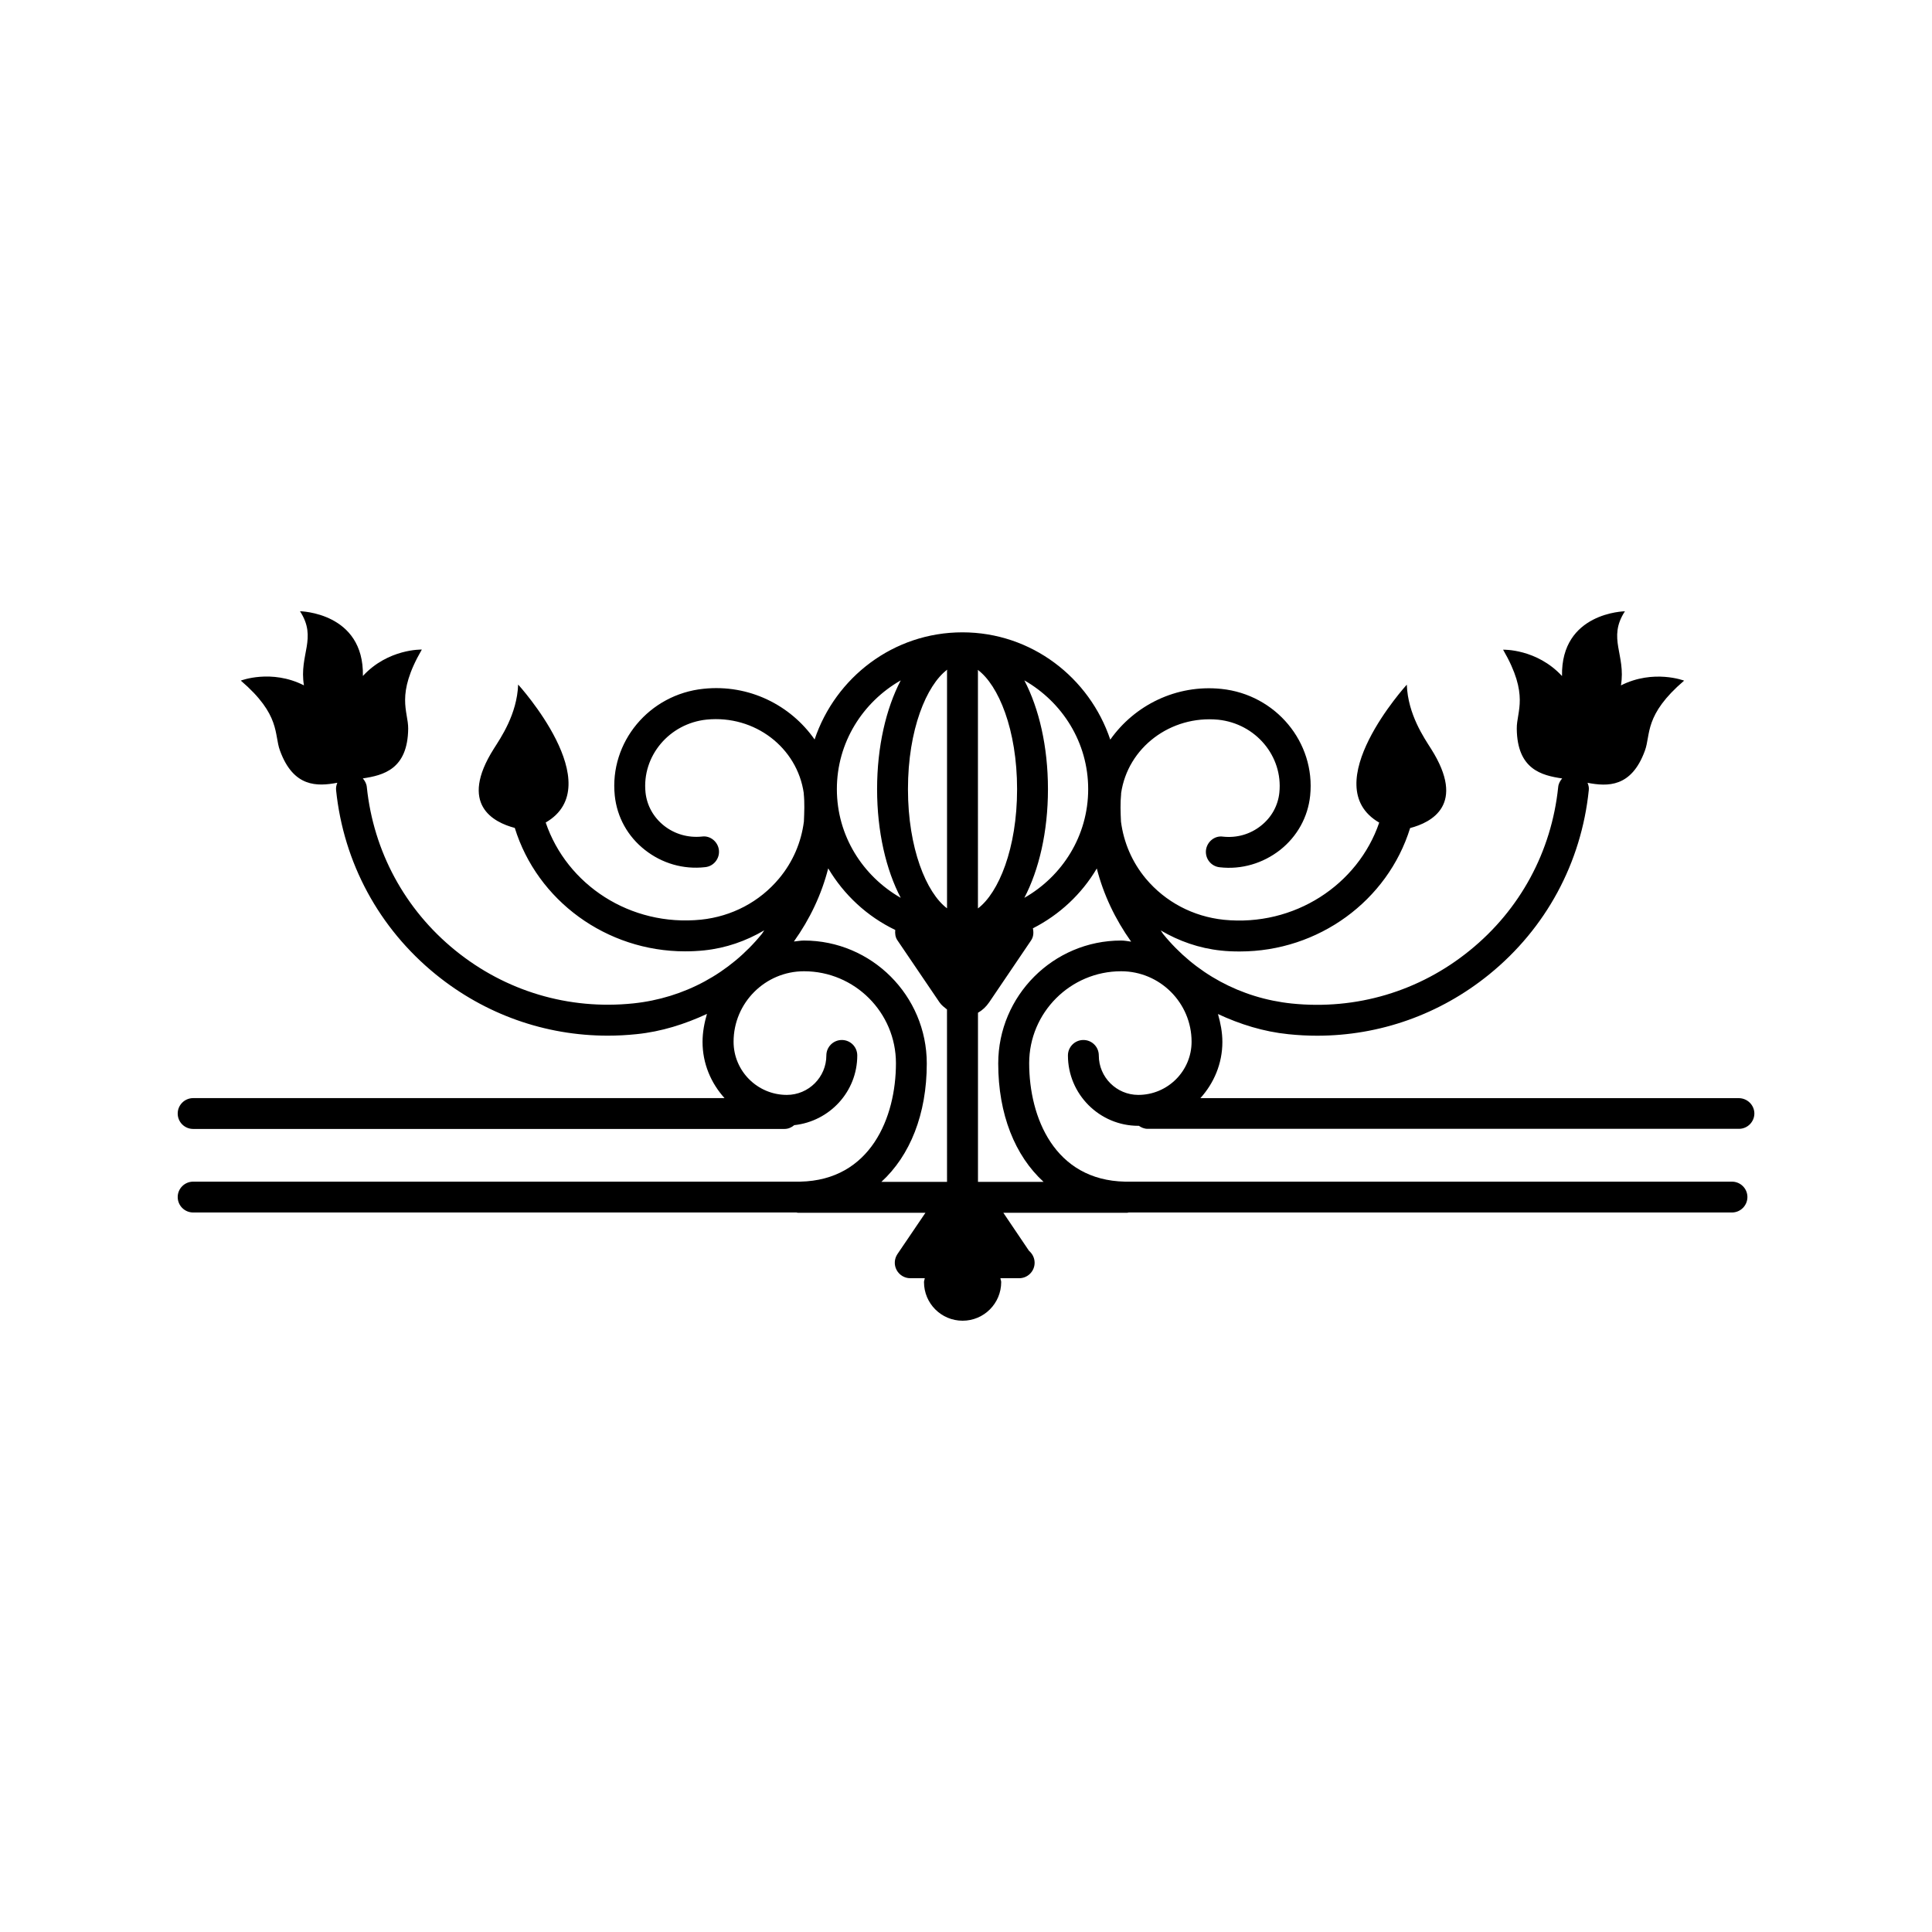
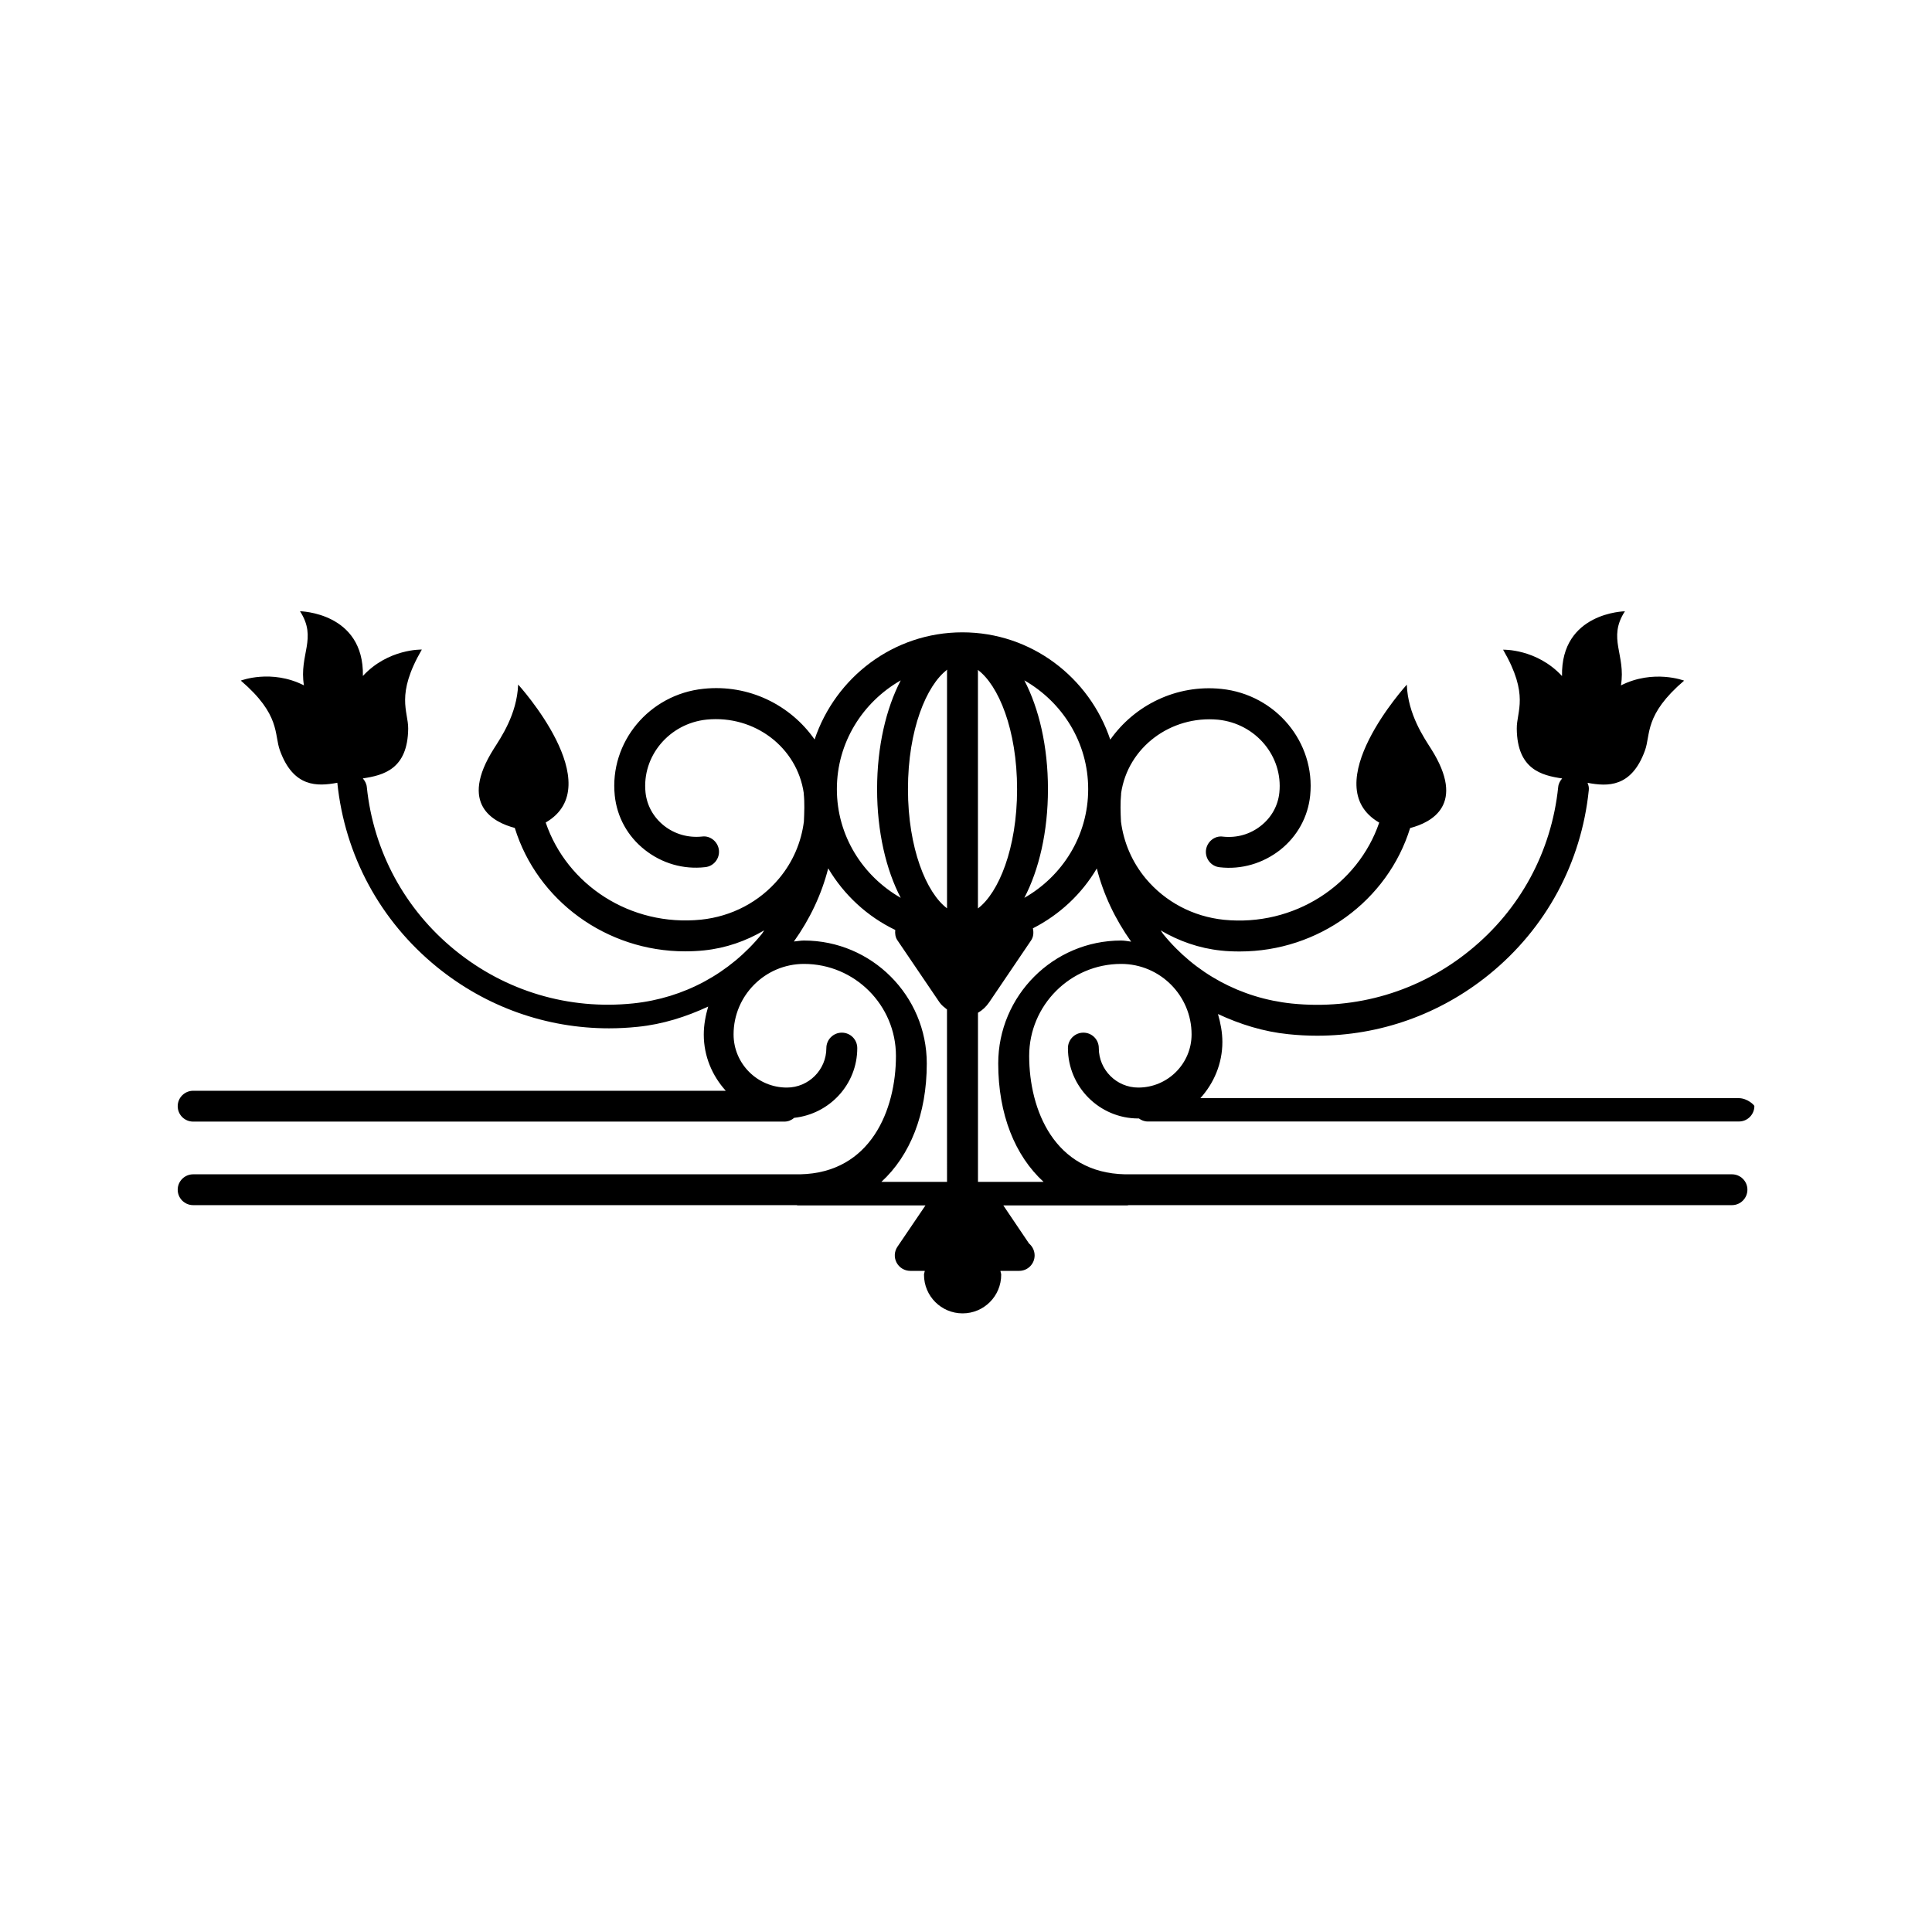
<svg xmlns="http://www.w3.org/2000/svg" version="1.1" id="Layer_1" x="0px" y="0px" width="50px" height="50px" viewBox="0 0 50 50" enable-background="new 0 0 50 50" xml:space="preserve">
  <g>
-     <path d="M44.998,28.42H31.066c0.35-0.388,0.569-0.894,0.569-1.454c0-0.252-0.048-0.491-0.114-0.723   c0.57,0.266,1.18,0.457,1.823,0.522c0.249,0.026,0.497,0.039,0.743,0.039c1.619,0,3.178-0.551,4.453-1.586   c1.469-1.192,2.385-2.887,2.578-4.771c0.008-0.066-0.008-0.131-0.033-0.188c0.52,0.099,1.137,0.124,1.485-0.832   c0.155-0.422-0.024-0.924,1.015-1.812c0,0-0.791-0.303-1.635,0.123c0.131-0.797-0.354-1.217,0.103-1.918   c0,0-1.66,0.025-1.628,1.676c-0.656-0.71-1.525-0.682-1.525-0.682c0.686,1.181,0.348,1.592,0.354,2.045   c0.011,1.053,0.643,1.209,1.175,1.287c-0.054,0.062-0.095,0.135-0.103,0.223c-0.173,1.669-0.984,3.172-2.289,4.229   c-1.302,1.059-2.938,1.545-4.607,1.373c-1.314-0.137-2.498-0.775-3.331-1.802c-0.022-0.028-0.037-0.062-0.06-0.09   c0.469,0.276,0.994,0.462,1.555,0.521c0.164,0.019,0.328,0.024,0.492,0.024c2.041,0,3.828-1.317,4.408-3.194   c0.555-0.145,1.457-0.605,0.543-2.049c-0.179-0.284-0.6-0.888-0.629-1.662c0,0-2.375,2.607-0.714,3.57   c-0.551,1.613-2.2,2.697-4.019,2.515c-0.797-0.083-1.514-0.461-2.021-1.065c-0.358-0.43-0.573-0.938-0.643-1.474   c-0.011-0.239-0.021-0.479,0.004-0.724c0-0.003-0.001-0.008-0.001-0.01c0.171-1.186,1.281-2.021,2.513-1.905   c0.97,0.101,1.679,0.944,1.583,1.885c-0.035,0.341-0.205,0.646-0.479,0.861c-0.276,0.219-0.623,0.319-0.982,0.28   c-0.217-0.032-0.416,0.138-0.439,0.355c-0.021,0.221,0.138,0.416,0.357,0.438c0.564,0.065,1.119-0.102,1.561-0.447   c0.445-0.352,0.721-0.852,0.779-1.407c0.141-1.379-0.891-2.617-2.298-2.762c-1.168-0.121-2.25,0.425-2.875,1.313   c-0.538-1.606-2.041-2.777-3.827-2.777c-1.785,0-3.287,1.169-3.825,2.773c-0.622-0.89-1.7-1.436-2.875-1.312   c-1.407,0.144-2.438,1.383-2.297,2.762c0.058,0.558,0.334,1.058,0.779,1.407c0.441,0.348,0.995,0.512,1.56,0.447   c0.22-0.021,0.379-0.22,0.357-0.438c-0.023-0.22-0.226-0.385-0.439-0.354c-0.358,0.037-0.706-0.063-0.982-0.281   c-0.273-0.217-0.443-0.521-0.479-0.861c-0.096-0.939,0.614-1.785,1.583-1.885c1.243-0.122,2.343,0.723,2.513,1.906   c0,0.002-0.001,0.006-0.001,0.009c0.025,0.243,0.014,0.483,0.004,0.723c-0.068,0.535-0.283,1.044-0.642,1.474   c-0.505,0.605-1.223,0.983-2.021,1.066c-1.829,0.184-3.47-0.9-4.019-2.514c1.663-0.965-0.713-3.571-0.713-3.571   c-0.03,0.774-0.451,1.378-0.63,1.662c-0.913,1.442-0.012,1.903,0.543,2.049c0.58,1.877,2.368,3.194,4.409,3.194   c0.163,0,0.327-0.008,0.492-0.025c0.561-0.058,1.084-0.242,1.555-0.519c-0.022,0.028-0.037,0.062-0.059,0.089   c-0.833,1.025-2.016,1.665-3.331,1.802c-1.67,0.173-3.306-0.315-4.608-1.373c-1.303-1.058-2.116-2.561-2.288-4.229   c-0.009-0.086-0.05-0.159-0.103-0.221c0.532-0.08,1.163-0.236,1.174-1.289c0.003-0.451-0.333-0.863,0.353-2.045   c0,0-0.87-0.027-1.525,0.683c0.032-1.648-1.628-1.675-1.628-1.675c0.456,0.701-0.029,1.119,0.102,1.918   c-0.844-0.428-1.634-0.123-1.634-0.123c1.038,0.889,0.858,1.391,1.014,1.812c0.349,0.956,0.966,0.929,1.484,0.832   c-0.024,0.06-0.039,0.122-0.032,0.19c0.194,1.882,1.11,3.574,2.579,4.769c1.274,1.035,2.832,1.586,4.452,1.586   c0.247,0,0.495-0.013,0.744-0.039c0.645-0.065,1.252-0.259,1.823-0.524c-0.067,0.231-0.114,0.473-0.114,0.725   c0,0.562,0.219,1.066,0.569,1.454H4.999c-0.221,0-0.4,0.18-0.4,0.399c0,0.221,0.179,0.399,0.4,0.399h15.303   c0.098,0,0.184-0.039,0.253-0.098c0.914-0.099,1.631-0.864,1.631-1.804c0-0.223-0.179-0.4-0.4-0.4c-0.221,0-0.4,0.18-0.4,0.4   c0,0.562-0.459,1.021-1.023,1.021c-0.76,0-1.378-0.617-1.378-1.376c0-1.006,0.818-1.824,1.823-1.824   c1.312,0,2.379,1.067,2.379,2.38c0,1.4-0.654,3.028-2.479,3.065H4.999c-0.221,0-0.4,0.18-0.4,0.398c0,0.221,0.179,0.4,0.4,0.4   h15.614c0.012,0.001,0.021,0.007,0.034,0.007h3.304l-0.725,1.069c-0.083,0.123-0.092,0.281-0.022,0.412   c0.07,0.131,0.206,0.213,0.354,0.213h0.375c-0.003,0.033-0.02,0.064-0.02,0.1c0,0.553,0.447,1,0.999,1c0.552,0,0.999-0.447,0.999-1   c0-0.035-0.017-0.064-0.02-0.1h0.465c0.008,0,0.014,0,0.02,0c0.222,0,0.4-0.18,0.4-0.4c0-0.123-0.057-0.234-0.146-0.31   l-0.664-0.984h3.209c0.013,0,0.022-0.006,0.035-0.007h15.613c0.221,0,0.4-0.18,0.4-0.4c0-0.22-0.18-0.398-0.4-0.398H29.115   c-1.826-0.037-2.48-1.665-2.48-3.065c0-1.312,1.068-2.38,2.38-2.38c1.005,0,1.823,0.818,1.823,1.824   c0,0.759-0.619,1.376-1.379,1.376c-0.563,0-1.022-0.458-1.022-1.021c0-0.223-0.179-0.4-0.399-0.4c-0.222,0-0.4,0.18-0.4,0.4   c0,1.004,0.818,1.821,1.822,1.821c0.004,0,0.008-0.001,0.013-0.001c0.065,0.046,0.141,0.079,0.228,0.079h15.303   c0.221,0,0.399-0.18,0.399-0.399C45.401,28.598,45.22,28.42,44.998,28.42z M23.311,17.608c-0.379,0.727-0.612,1.711-0.612,2.815   s0.233,2.09,0.612,2.813c-0.982-0.562-1.653-1.604-1.653-2.813C21.658,19.214,22.329,18.169,23.311,17.608z M24.509,30.587h-1.699   c0.741-0.68,1.175-1.749,1.175-3.064c0-1.754-1.426-3.182-3.179-3.182c-0.089,0-0.173,0.018-0.26,0.025   c0.413-0.579,0.715-1.215,0.888-1.893c0.409,0.689,1.009,1.245,1.735,1.594c-0.009,0.094,0.001,0.187,0.055,0.266l1.088,1.604   c0.054,0.08,0.126,0.131,0.196,0.188L24.509,30.587L24.509,30.587z M24.509,17.36v6.147c-0.533-0.399-1.011-1.55-1.011-3.086   c0-1.541,0.481-2.69,1.017-3.091C24.515,17.343,24.509,17.351,24.509,17.36z M26.51,17.608c0.982,0.562,1.652,1.605,1.652,2.815   c0,1.209-0.67,2.254-1.652,2.813c0.379-0.726,0.611-1.709,0.611-2.813S26.889,18.333,26.51,17.608z M26.322,20.424   c0,1.536-0.48,2.685-1.013,3.086V17.36c0-0.01-0.005-0.018-0.005-0.025C25.84,17.731,26.322,18.883,26.322,20.424z M29.013,24.341   c-1.753,0-3.179,1.428-3.179,3.182c0,1.315,0.434,2.387,1.174,3.064H25.31V26.21c0.111-0.062,0.21-0.154,0.29-0.271l1.086-1.604   c0.062-0.093,0.068-0.202,0.045-0.31c0.689-0.351,1.262-0.886,1.654-1.549c0.173,0.676,0.475,1.312,0.889,1.894   C29.187,24.358,29.102,24.341,29.013,24.341z" />
+     <path d="M44.998,28.42H31.066c0.35-0.388,0.569-0.894,0.569-1.454c0-0.252-0.048-0.491-0.114-0.723   c0.57,0.266,1.18,0.457,1.823,0.522c0.249,0.026,0.497,0.039,0.743,0.039c1.619,0,3.178-0.551,4.453-1.586   c1.469-1.192,2.385-2.887,2.578-4.771c0.008-0.066-0.008-0.131-0.033-0.188c0.52,0.099,1.137,0.124,1.485-0.832   c0.155-0.422-0.024-0.924,1.015-1.812c0,0-0.791-0.303-1.635,0.123c0.131-0.797-0.354-1.217,0.103-1.918   c0,0-1.66,0.025-1.628,1.676c-0.656-0.71-1.525-0.682-1.525-0.682c0.686,1.181,0.348,1.592,0.354,2.045   c0.011,1.053,0.643,1.209,1.175,1.287c-0.054,0.062-0.095,0.135-0.103,0.223c-0.173,1.669-0.984,3.172-2.289,4.229   c-1.302,1.059-2.938,1.545-4.607,1.373c-1.314-0.137-2.498-0.775-3.331-1.802c-0.022-0.028-0.037-0.062-0.06-0.09   c0.469,0.276,0.994,0.462,1.555,0.521c0.164,0.019,0.328,0.024,0.492,0.024c2.041,0,3.828-1.317,4.408-3.194   c0.555-0.145,1.457-0.605,0.543-2.049c-0.179-0.284-0.6-0.888-0.629-1.662c0,0-2.375,2.607-0.714,3.57   c-0.551,1.613-2.2,2.697-4.019,2.515c-0.797-0.083-1.514-0.461-2.021-1.065c-0.358-0.43-0.573-0.938-0.643-1.474   c-0.011-0.239-0.021-0.479,0.004-0.724c0-0.003-0.001-0.008-0.001-0.01c0.171-1.186,1.281-2.021,2.513-1.905   c0.97,0.101,1.679,0.944,1.583,1.885c-0.035,0.341-0.205,0.646-0.479,0.861c-0.276,0.219-0.623,0.319-0.982,0.28   c-0.217-0.032-0.416,0.138-0.439,0.355c-0.021,0.221,0.138,0.416,0.357,0.438c0.564,0.065,1.119-0.102,1.561-0.447   c0.445-0.352,0.721-0.852,0.779-1.407c0.141-1.379-0.891-2.617-2.298-2.762c-1.168-0.121-2.25,0.425-2.875,1.313   c-0.538-1.606-2.041-2.777-3.827-2.777c-1.785,0-3.287,1.169-3.825,2.773c-0.622-0.89-1.7-1.436-2.875-1.312   c-1.407,0.144-2.438,1.383-2.297,2.762c0.058,0.558,0.334,1.058,0.779,1.407c0.441,0.348,0.995,0.512,1.56,0.447   c0.22-0.021,0.379-0.22,0.357-0.438c-0.023-0.22-0.226-0.385-0.439-0.354c-0.358,0.037-0.706-0.063-0.982-0.281   c-0.273-0.217-0.443-0.521-0.479-0.861c-0.096-0.939,0.614-1.785,1.583-1.885c1.243-0.122,2.343,0.723,2.513,1.906   c0,0.002-0.001,0.006-0.001,0.009c0.025,0.243,0.014,0.483,0.004,0.723c-0.068,0.535-0.283,1.044-0.642,1.474   c-0.505,0.605-1.223,0.983-2.021,1.066c-1.829,0.184-3.47-0.9-4.019-2.514c1.663-0.965-0.713-3.571-0.713-3.571   c-0.03,0.774-0.451,1.378-0.63,1.662c-0.913,1.442-0.012,1.903,0.543,2.049c0.58,1.877,2.368,3.194,4.409,3.194   c0.163,0,0.327-0.008,0.492-0.025c0.561-0.058,1.084-0.242,1.555-0.519c-0.022,0.028-0.037,0.062-0.059,0.089   c-0.833,1.025-2.016,1.665-3.331,1.802c-1.67,0.173-3.306-0.315-4.608-1.373c-1.303-1.058-2.116-2.561-2.288-4.229   c-0.009-0.086-0.05-0.159-0.103-0.221c0.532-0.08,1.163-0.236,1.174-1.289c0.003-0.451-0.333-0.863,0.353-2.045   c0,0-0.87-0.027-1.525,0.683c0.032-1.648-1.628-1.675-1.628-1.675c0.456,0.701-0.029,1.119,0.102,1.918   c-0.844-0.428-1.634-0.123-1.634-0.123c1.038,0.889,0.858,1.391,1.014,1.812c0.349,0.956,0.966,0.929,1.484,0.832   c0.194,1.882,1.11,3.574,2.579,4.769c1.274,1.035,2.832,1.586,4.452,1.586   c0.247,0,0.495-0.013,0.744-0.039c0.645-0.065,1.252-0.259,1.823-0.524c-0.067,0.231-0.114,0.473-0.114,0.725   c0,0.562,0.219,1.066,0.569,1.454H4.999c-0.221,0-0.4,0.18-0.4,0.399c0,0.221,0.179,0.399,0.4,0.399h15.303   c0.098,0,0.184-0.039,0.253-0.098c0.914-0.099,1.631-0.864,1.631-1.804c0-0.223-0.179-0.4-0.4-0.4c-0.221,0-0.4,0.18-0.4,0.4   c0,0.562-0.459,1.021-1.023,1.021c-0.76,0-1.378-0.617-1.378-1.376c0-1.006,0.818-1.824,1.823-1.824   c1.312,0,2.379,1.067,2.379,2.38c0,1.4-0.654,3.028-2.479,3.065H4.999c-0.221,0-0.4,0.18-0.4,0.398c0,0.221,0.179,0.4,0.4,0.4   h15.614c0.012,0.001,0.021,0.007,0.034,0.007h3.304l-0.725,1.069c-0.083,0.123-0.092,0.281-0.022,0.412   c0.07,0.131,0.206,0.213,0.354,0.213h0.375c-0.003,0.033-0.02,0.064-0.02,0.1c0,0.553,0.447,1,0.999,1c0.552,0,0.999-0.447,0.999-1   c0-0.035-0.017-0.064-0.02-0.1h0.465c0.008,0,0.014,0,0.02,0c0.222,0,0.4-0.18,0.4-0.4c0-0.123-0.057-0.234-0.146-0.31   l-0.664-0.984h3.209c0.013,0,0.022-0.006,0.035-0.007h15.613c0.221,0,0.4-0.18,0.4-0.4c0-0.22-0.18-0.398-0.4-0.398H29.115   c-1.826-0.037-2.48-1.665-2.48-3.065c0-1.312,1.068-2.38,2.38-2.38c1.005,0,1.823,0.818,1.823,1.824   c0,0.759-0.619,1.376-1.379,1.376c-0.563,0-1.022-0.458-1.022-1.021c0-0.223-0.179-0.4-0.399-0.4c-0.222,0-0.4,0.18-0.4,0.4   c0,1.004,0.818,1.821,1.822,1.821c0.004,0,0.008-0.001,0.013-0.001c0.065,0.046,0.141,0.079,0.228,0.079h15.303   c0.221,0,0.399-0.18,0.399-0.399C45.401,28.598,45.22,28.42,44.998,28.42z M23.311,17.608c-0.379,0.727-0.612,1.711-0.612,2.815   s0.233,2.09,0.612,2.813c-0.982-0.562-1.653-1.604-1.653-2.813C21.658,19.214,22.329,18.169,23.311,17.608z M24.509,30.587h-1.699   c0.741-0.68,1.175-1.749,1.175-3.064c0-1.754-1.426-3.182-3.179-3.182c-0.089,0-0.173,0.018-0.26,0.025   c0.413-0.579,0.715-1.215,0.888-1.893c0.409,0.689,1.009,1.245,1.735,1.594c-0.009,0.094,0.001,0.187,0.055,0.266l1.088,1.604   c0.054,0.08,0.126,0.131,0.196,0.188L24.509,30.587L24.509,30.587z M24.509,17.36v6.147c-0.533-0.399-1.011-1.55-1.011-3.086   c0-1.541,0.481-2.69,1.017-3.091C24.515,17.343,24.509,17.351,24.509,17.36z M26.51,17.608c0.982,0.562,1.652,1.605,1.652,2.815   c0,1.209-0.67,2.254-1.652,2.813c0.379-0.726,0.611-1.709,0.611-2.813S26.889,18.333,26.51,17.608z M26.322,20.424   c0,1.536-0.48,2.685-1.013,3.086V17.36c0-0.01-0.005-0.018-0.005-0.025C25.84,17.731,26.322,18.883,26.322,20.424z M29.013,24.341   c-1.753,0-3.179,1.428-3.179,3.182c0,1.315,0.434,2.387,1.174,3.064H25.31V26.21c0.111-0.062,0.21-0.154,0.29-0.271l1.086-1.604   c0.062-0.093,0.068-0.202,0.045-0.31c0.689-0.351,1.262-0.886,1.654-1.549c0.173,0.676,0.475,1.312,0.889,1.894   C29.187,24.358,29.102,24.341,29.013,24.341z" />
  </g>
</svg>